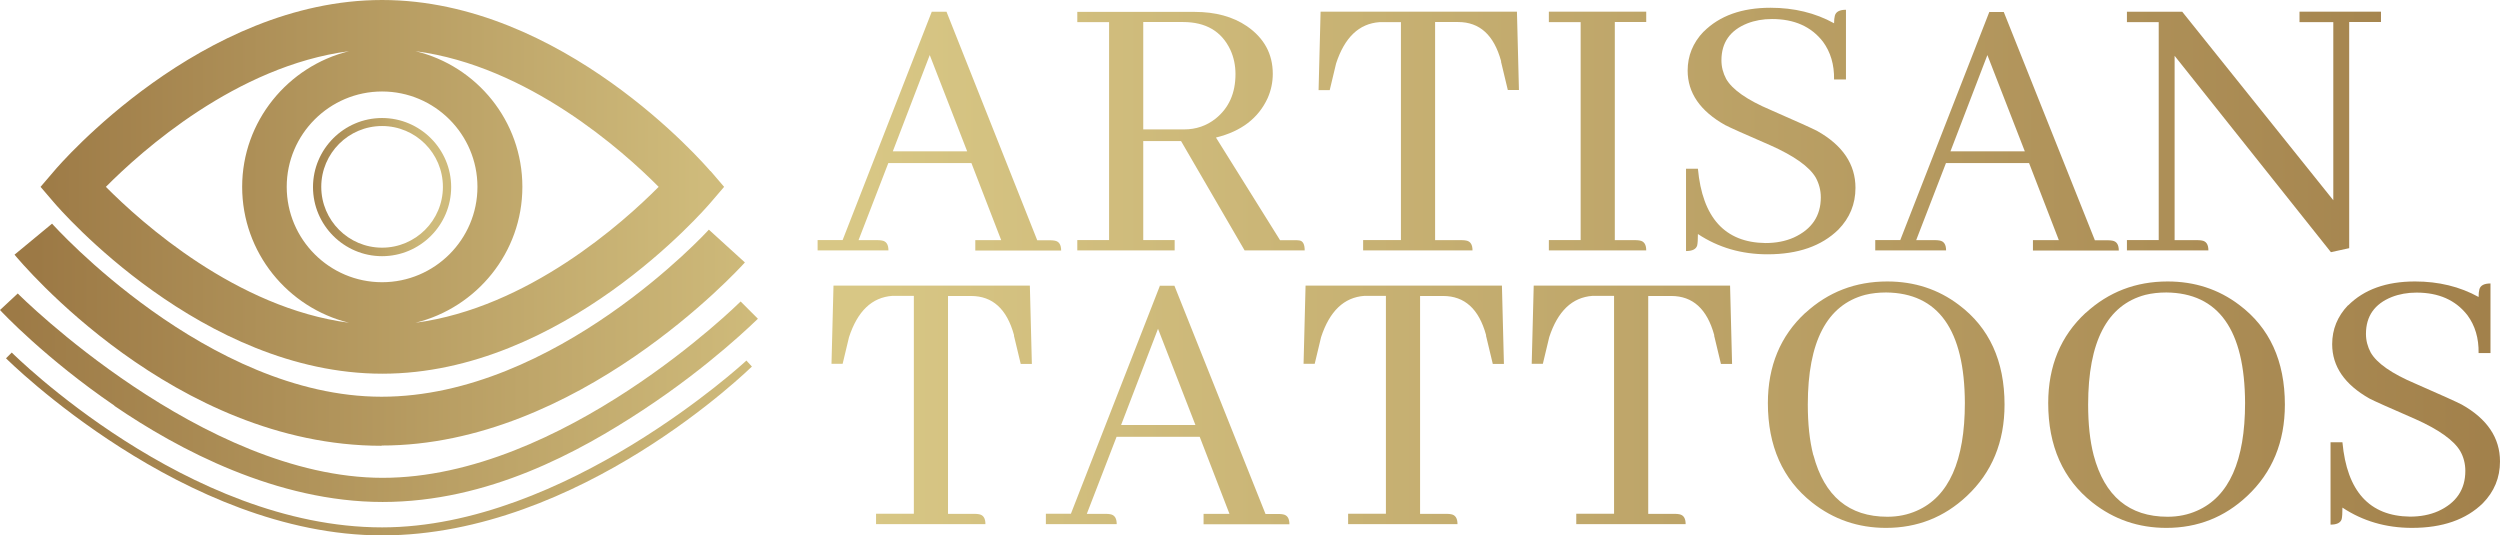
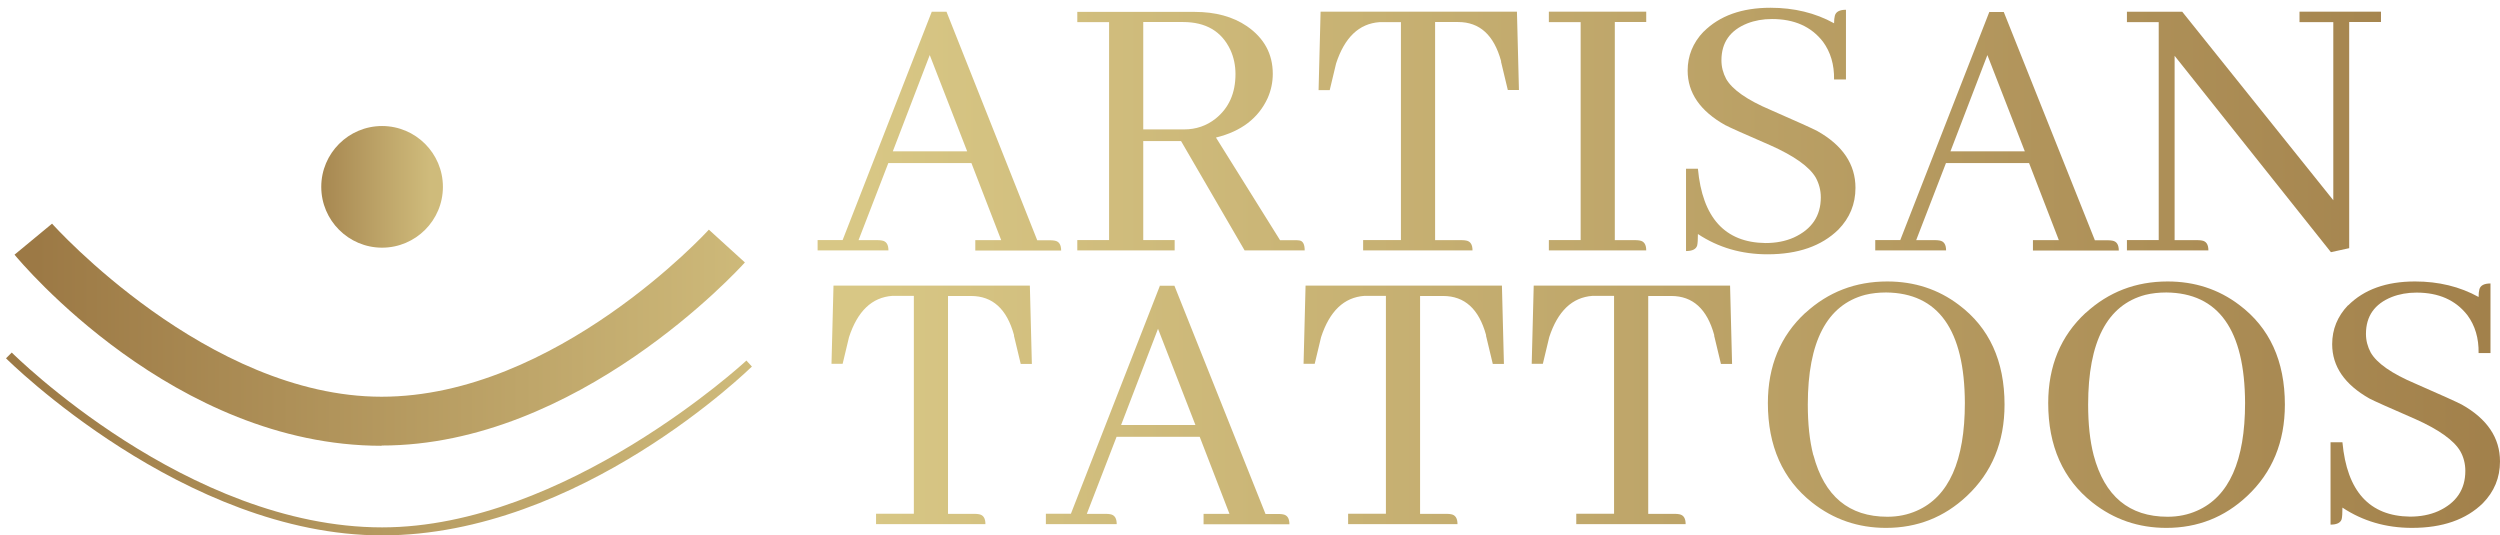
<svg xmlns="http://www.w3.org/2000/svg" viewBox="0 0 1997.6 427.8">
  <defs>
    <linearGradient id="j" x1="315.8" y1="598.8" x2="316.8" y2="598.8" gradientTransform="matrix(1344.2 0 0 -1344.2 -423805.4 805235.2)" gradientUnits="userSpaceOnUse">
      <stop offset="0" stop-color="#d8c785" />
      <stop offset="1" stop-color="#a07e49" />
    </linearGradient>
    <linearGradient id="a" x1="315.8" y1="599" x2="316.8" y2="599" gradientTransform="matrix(1344.2 0 0 -1344.2 -423805.4 805235.2)" gradientUnits="userSpaceOnUse">
      <stop offset="0" stop-color="#d8c785" />
      <stop offset="1" stop-color="#a07e49" />
    </linearGradient>
    <linearGradient id="c" x1="315.8" y1="599" x2="316.8" y2="599" gradientTransform="matrix(1344.2 0 0 -1344.2 -423805.4 805235.2)" gradientUnits="userSpaceOnUse">
      <stop offset="0" stop-color="#d8c785" />
      <stop offset="1" stop-color="#a07e49" />
    </linearGradient>
    <linearGradient id="d" x1="315.8" y1="599" x2="316.8" y2="599" gradientTransform="matrix(1344.2 0 0 -1344.2 -423805.4 805235.2)" gradientUnits="userSpaceOnUse">
      <stop offset="0" stop-color="#d8c785" />
      <stop offset="1" stop-color="#a07e49" />
    </linearGradient>
    <linearGradient id="e" x1="315.8" y1="599" x2="316.8" y2="599" gradientTransform="matrix(1344.2 0 0 -1344.2 -423805.4 805235.2)" gradientUnits="userSpaceOnUse">
      <stop offset="0" stop-color="#d8c785" />
      <stop offset="1" stop-color="#a07e49" />
    </linearGradient>
    <linearGradient id="f" x1="315.8" y1="599" x2="316.8" y2="599" gradientTransform="matrix(1344.2 0 0 -1344.2 -423805.4 805235.2)" gradientUnits="userSpaceOnUse">
      <stop offset="0" stop-color="#d8c785" />
      <stop offset="1" stop-color="#a07e49" />
    </linearGradient>
    <linearGradient id="g" x1="315.8" y1="599" x2="316.8" y2="599" gradientTransform="matrix(1344.2 0 0 -1344.2 -423805.4 805235.2)" gradientUnits="userSpaceOnUse">
      <stop offset="0" stop-color="#d8c785" />
      <stop offset="1" stop-color="#a07e49" />
    </linearGradient>
    <linearGradient id="h" x1="315.8" y1="598.8" x2="316.8" y2="598.8" gradientTransform="matrix(1344.2 0 0 -1344.2 -423805.4 805235.2)" gradientUnits="userSpaceOnUse">
      <stop offset="0" stop-color="#d8c785" />
      <stop offset="1" stop-color="#a07e49" />
    </linearGradient>
    <linearGradient id="i" x1="315.8" y1="598.8" x2="316.8" y2="598.8" gradientTransform="matrix(1344.2 0 0 -1344.2 -423805.4 805235.2)" gradientUnits="userSpaceOnUse">
      <stop offset="0" stop-color="#d8c785" />
      <stop offset="1" stop-color="#a07e49" />
    </linearGradient>
    <linearGradient id="b" x1="315.8" y1="599" x2="316.8" y2="599" gradientTransform="matrix(1344.2 0 0 -1344.2 -423805.4 805235.2)" gradientUnits="userSpaceOnUse">
      <stop offset="0" stop-color="#d8c785" />
      <stop offset="1" stop-color="#a07e49" />
    </linearGradient>
    <linearGradient id="k" x1="315.8" y1="598.8" x2="316.8" y2="598.8" gradientTransform="matrix(1344.2 0 0 -1344.2 -423805.4 805235.2)" gradientUnits="userSpaceOnUse">
      <stop offset="0" stop-color="#d8c785" />
      <stop offset="1" stop-color="#a07e49" />
    </linearGradient>
    <linearGradient id="l" x1="315.8" y1="598.8" x2="316.8" y2="598.8" gradientTransform="matrix(1344.2 0 0 -1344.2 -423805.4 805235.2)" gradientUnits="userSpaceOnUse">
      <stop offset="0" stop-color="#d8c785" />
      <stop offset="1" stop-color="#a07e49" />
    </linearGradient>
    <linearGradient id="m" x1="315.8" y1="598.8" x2="316.8" y2="598.8" gradientTransform="matrix(1344.2 0 0 -1344.2 -423805.4 805235.2)" gradientUnits="userSpaceOnUse">
      <stop offset="0" stop-color="#d8c785" />
      <stop offset="1" stop-color="#a07e49" />
    </linearGradient>
    <linearGradient id="n" x1="315.8" y1="598.8" x2="316.8" y2="598.8" gradientTransform="matrix(1344.2 0 0 -1344.2 -423805.4 805235.2)" gradientUnits="userSpaceOnUse">
      <stop offset="0" stop-color="#d8c785" />
      <stop offset="1" stop-color="#a07e49" />
    </linearGradient>
    <linearGradient id="o" x1="315.5" y1="599.3" x2="316.5" y2="599.3" gradientTransform="translate(-184098.2 -349493.6) scale(583.6)" gradientUnits="userSpaceOnUse">
      <stop offset="0" stop-color="#9c7945" />
      <stop offset="1" stop-color="#cfbb7b" />
    </linearGradient>
    <linearGradient id="p" x1="315.5" y1="599.3" x2="316.5" y2="599.3" gradientTransform="translate(-191064.5 -362626.3) scale(605.6)" gradientUnits="userSpaceOnUse">
      <stop offset="0" stop-color="#9c7945" />
      <stop offset="1" stop-color="#cfbb7b" />
    </linearGradient>
    <linearGradient id="q" x1="315.5" y1="599.3" x2="316.5" y2="599.3" gradientTransform="matrix(596 0 0 596 -188024.9 -356836.7)" gradientUnits="userSpaceOnUse">
      <stop offset="0" stop-color="#9c7945" />
      <stop offset="1" stop-color="#cfbb7b" />
    </linearGradient>
    <linearGradient id="r" x1="313.1" y1="600.5" x2="314.1" y2="600.5" gradientTransform="translate(-34270.4 -66054.9) scale(110.2)" gradientUnits="userSpaceOnUse">
      <stop offset="0" stop-color="#9c7945" />
      <stop offset="1" stop-color="#cfbb7b" />
    </linearGradient>
    <linearGradient id="s" x1="315.4" y1="599.3" x2="316.4" y2="599.3" gradientTransform="translate(-172254.5 -327200.5) scale(546.2)" gradientUnits="userSpaceOnUse">
      <stop offset="0" stop-color="#9c7945" />
      <stop offset="1" stop-color="#cfbb7b" />
    </linearGradient>
  </defs>
  <path d="m744.5 9.4-71.2 182.4h-20v8.3h56.6c0-4.7-1.7-7.3-5.1-7.9-1.1-.2-2.1-.3-3.2-.3H686l23.8-61.6h66.4l23.8 61.6h-20.7v8.3h68.6c0-4.7-1.7-7.3-5.1-7.9-1.1-.2-2.1-.3-3.2-.3h-10.8L756.3 9.4h-11.8zM742.9 44l29.9 76.9h-59.4L742.9 44z" fill="url(#a)" />
  <path d="M860.8 9.4v8.3h25.4v174.1h-25.4v8.3h77.8v-8.3h-25.1v-79.1h30.2l50.8 87.4h48c0-4.7-1.3-7.3-3.8-7.9-1.1-.2-2.3-.3-3.8-.3h-12.1l-51.2-82c20.1-4.9 33.9-15.4 41.3-31.5 2.8-6.4 4.1-12.8 4.1-19.4 0-15.9-6.9-28.6-20.7-38.1-11.2-7.6-25.1-11.4-41.6-11.4h-94zm52.7 8.2h31.8c18.2 0 30.8 7.4 37.8 22.2 2.8 6.1 4.1 12.6 4.1 19.4 0 15.3-5.3 27.1-15.9 35.6-7.2 5.7-15.6 8.6-25.1 8.6h-32.7V17.6z" fill="url(#b)" />
  <path d="m1055.2 9.4-1.6 62.6h8.9l5.1-21.3c6.8-20.8 18.3-31.8 34.6-33h17.2v174.1h-30.2v8.3h87.4c0-4.7-1.7-7.3-5.1-7.9-1.1-.2-2.1-.3-3.2-.3h-21.6V17.6h18.4c17.2 0 28.6 10.4 34.3 31.1 0 .8.1 1.5.3 1.9l5.1 21.3h8.9l-1.6-62.6h-156.9z" fill="url(#c)" />
  <path d="M1237.6 9.4v8.3h25.4v174.1h-25.4v8.3h77.8c0-4.7-1.7-7.3-5.1-7.9-1.1-.2-2.1-.3-3.2-.3h-16.8V17.6h25.1V9.3h-77.8z" fill="url(#d)" />
  <path d="M1361.2 25.3c-8.5 8.9-12.7 19.3-12.7 31.1 0 17.8 10 32.3 29.9 43.5 3.6 1.9 15.7 7.3 36.2 16.2 19.1 8.5 31.1 17.1 36.2 25.7 2.7 4.9 4.1 10.2 4.1 15.9 0 14.8-7.2 25.5-21.6 32.1-6.8 3-14.3 4.4-22.6 4.4-32.4-.4-50.4-20.2-54-59.4h-9.5v65.8c5.1 0 8-1.5 8.9-4.4.4-1.7.6-4.8.6-9.2 16.3 10.8 34.8 16.2 55.6 16.2 24.4 0 43.2-6.6 56.6-19.7 9.1-9.3 13.7-20.4 13.7-33.4 0-18.8-10.2-34-30.5-45.4-4-2.1-16.4-7.7-37.2-16.8-18.9-8-30.7-16.3-35.6-24.8-2.5-4.7-3.8-9.6-3.8-14.9 0-14.2 6.9-24 20.7-29.5 5.9-2.3 12.5-3.5 19.7-3.5 17.8 0 31.3 6 40.7 18.1 6.1 8.3 9.1 18.3 8.9 30.2h9.5V7.8c-5.1 0-8.1 1.6-8.9 4.8-.4 1.5-.6 3.5-.6 6-15-8.3-32-12.4-50.8-12.4-22.9 0-40.7 6.4-53.4 19.1" fill="url(#e)" />
  <path d="m1589.6 9.4-71.2 182.4h-20v8.3h56.6c0-4.7-1.7-7.3-5.1-7.9-1.1-.2-2.1-.3-3.2-.3h-15.6l23.8-61.6h66.4l23.8 61.6h-20.7v8.3h68.6c0-4.7-1.7-7.3-5.1-7.9-1.1-.2-2.1-.3-3.2-.3h-10.8L1601.1 9.6h-11.8zM1588 44l29.9 76.9h-59.4L1588 44z" fill="url(#f)" />
  <path d="M1837.4 9.4v8.3h27V160L1743.7 9.4h-44.2v8.3h25.4v174.1h-25.4v8.3h65.1c0-4.7-1.7-7.3-5.1-7.9-1.1-.2-2.1-.3-3.2-.3h-18.7V44.6l124.9 156.9 14.6-3.2V17.6h25.4V9.3h-65.1z" fill="url(#g)" />
  <path d="m666 228.1-1.6 62.6h8.9l5.1-21.3c6.8-20.8 18.3-31.8 34.6-33h17.2v174.1H700v8.3h87.4c0-4.7-1.7-7.3-5.1-7.9-1.1-.2-2.1-.3-3.2-.3h-21.6V236.5h18.4c17.2 0 28.6 10.4 34.3 31.1 0 .8.1 1.5.3 1.9l5.1 21.3h8.9l-1.6-62.6H666z" fill="url(#h)" />
  <path d="m926.9 228.1-71.2 182.4h-20v8.3h56.6c0-4.7-1.7-7.3-5.1-7.9-1.1-.2-2.1-.3-3.2-.3h-15.6l23.8-61.6h66.4l23.8 61.6h-20.7v8.3h68.6c0-4.7-1.7-7.3-5.1-7.9-1.1-.2-2.1-.3-3.2-.3h-10.8l-72.8-182.4h-11.8zm-1.6 34.6 29.9 76.9h-59.4l29.5-76.9z" fill="url(#i)" />
  <path d="m1043.2 228.1-1.6 62.6h8.9l5.1-21.3c6.8-20.8 18.3-31.8 34.6-33h17.2v174.1h-30.2v8.3h87.4c0-4.7-1.7-7.3-5.1-7.9-1.1-.2-2.1-.3-3.2-.3h-21.6V236.5h18.4c17.2 0 28.6 10.4 34.3 31.1 0 .8.1 1.5.3 1.9l5.1 21.3h8.9l-1.6-62.6h-156.9z" fill="url(#j)" />
  <path d="m1225.5 228.1-1.6 62.6h8.9l5.1-21.3c6.8-20.8 18.3-31.8 34.6-33h17.2v174.1h-30.2v8.3h87.4c0-4.7-1.7-7.3-5.1-7.9-1.1-.2-2.1-.3-3.2-.3H1317V236.5h18.4c17.2 0 28.6 10.4 34.3 31.1 0 .8.1 1.5.3 1.9l5.1 21.3h8.9l-1.6-62.6h-156.9z" fill="url(#k)" />
  <path d="M1442.5 250c-19.9 18.4-29.9 42.5-29.9 72.1 0 34.3 11.8 60.8 35.3 79.4 17.2 13.6 36.9 20.3 59.1 20.3 25 0 46.5-8.5 64.5-25.4 20.1-18.8 30.2-43.2 30.2-73.1 0-34.9-12.2-61.5-36.5-79.7-16.5-12.5-35.6-18.7-57.2-18.7-25.4 0-47.2 8.4-65.4 25.1m6.3 113.7c-3-11.6-4.4-25.1-4.4-40.4 0-50.4 15.3-79.6 45.8-87.7 5.3-1.3 10.9-1.9 16.8-1.9 41.7.4 62.7 29.9 62.9 88.3 0 46.2-12.8 74.9-38.4 86.1-7.2 3.2-15 4.8-23.5 4.8-30.7 0-50.4-16.4-59.1-49.2" fill="url(#l)" />
  <path d="M1666.5 250c-19.9 18.4-29.9 42.5-29.9 72.1 0 34.3 11.8 60.8 35.3 79.4 17.2 13.6 36.9 20.3 59.1 20.3 25 0 46.5-8.5 64.5-25.4 20.1-18.8 30.2-43.2 30.2-73.1 0-34.9-12.2-61.5-36.5-79.7-16.5-12.5-35.6-18.7-57.2-18.7-25.4 0-47.2 8.4-65.4 25.1m6.3 113.7c-3-11.6-4.4-25.1-4.4-40.4 0-50.4 15.2-79.6 45.7-87.7 5.3-1.3 10.9-1.9 16.8-1.9 41.7.4 62.7 29.9 62.9 88.3 0 46.2-12.8 74.9-38.4 86.1-7.2 3.2-15 4.8-23.5 4.8-30.7 0-50.4-16.4-59.1-49.2" fill="url(#m)" />
  <path d="M1876.2 243.9c-8.5 8.9-12.7 19.3-12.7 31.1 0 17.8 10 32.3 29.9 43.5 3.6 1.9 15.7 7.3 36.2 16.2 19.1 8.5 31.1 17.1 36.2 25.7 2.8 4.9 4.1 10.2 4.1 15.9 0 14.8-7.2 25.5-21.6 32.1-6.8 3-14.3 4.4-22.6 4.4-32.4-.4-50.4-20.2-54-59.4h-9.5v65.8c5.1 0 8-1.5 8.9-4.4.4-1.7.6-4.8.6-9.2 16.3 10.8 34.8 16.2 55.6 16.2 24.4 0 43.2-6.6 56.6-19.7 9.1-9.3 13.7-20.4 13.7-33.4 0-18.8-10.2-34-30.5-45.4-4-2.1-16.4-7.7-37.2-16.8-18.9-8-30.7-16.3-35.6-24.8-2.5-4.7-3.8-9.6-3.8-14.9 0-14.2 6.9-24 20.7-29.5 5.9-2.3 12.5-3.5 19.7-3.5 17.8 0 31.3 6 40.7 18.1 6.1 8.3 9.1 18.3 8.9 30.2h9.5v-55.6c-5.1 0-8.1 1.6-8.9 4.8-.4 1.5-.6 3.5-.6 6-15-8.3-32-12.4-50.8-12.4-22.9 0-40.7 6.4-53.4 19.1" fill="url(#n)" />
  <path d="M11.6 203.5c5.2 6.2 127.4 152.7 293.3 152.7v-.2c156.5 0 284.9-140.3 290.3-146.3l-28.8-26.2C565.2 184.9 444 317 304.9 317S42.6 179.9 41.6 178.7l-30 24.8z" fill="url(#o)" />
-   <path d="M0 247.7c1.4 1.6 36.4 38.8 91.4 76.4v.2c51.2 35 129.9 76.8 214.3 76.8s157.1-40 207.9-73.4c54.8-36 90.4-71.6 92-73l-13.8-13.8c-1.4 1.4-142.5 140.9-286.1 140.9-143.6-.1-290.1-145.7-291.5-147.3L0 247.7z" fill="url(#p)" />
  <path d="M4.8 286.3c1.4 1.4 142.3 141.5 300.5 141.5 158.3 0 294.1-133.7 295.5-134.9l-4.4-4.8c-1.4 1.4-144.7 133.3-291.1 133.3-155.5 0-294.5-138.3-295.9-139.7l-4.6 4.6z" fill="url(#q)" />
-   <path d="M250.1 149.5c0 30.4 24.8 55.2 55.2 55.2 30.4 0 55.2-24.8 55.2-55.2 0-30.4-24.8-55.2-55.2-55.2-30.4 0-55.2 24.8-55.2 55.2m6.6-.2c0-26.8 21.8-48.6 48.6-48.6s48.6 21.8 48.6 48.6-21.8 48.6-48.6 48.6-48.6-21.8-48.6-48.6" fill="url(#r)" />
-   <path d="M305.3 0C161.3 0 47.8 131.1 43.2 136.7l-10.8 12.6 10.8 12.6c4.8 5.6 118.2 136.7 262.3 136.7 144.1 0 257.5-131.1 262.3-136.7l10.8-12.6-10.8-12.6h-.2C562.8 131.1 449.4 0 305.3 0zm112.1 149.3c0-52.6-36.4-96.6-85.4-108.4 90 11.8 165.9 79.8 194.3 108.4-28.4 28.6-104.2 96.6-194.3 108.6 48.8-12 85.4-56 85.4-108.6m-332.8 0C113 120.7 188.8 52.7 278.9 40.9c-48.8 12-85.4 56-85.4 108.4 0 52.4 36.4 96.6 85.4 108.6-90-11.8-165.9-80-194.3-108.6m144.5 0c0-42 34.2-76.2 76.2-76.2s76.2 34.2 76.2 76.2-34.2 76.2-76.2 76.2-76.2-34.2-76.2-76.2" fill="url(#s)" />
+   <path d="M250.1 149.5m6.6-.2c0-26.8 21.8-48.6 48.6-48.6s48.6 21.8 48.6 48.6-21.8 48.6-48.6 48.6-48.6-21.8-48.6-48.6" fill="url(#r)" />
</svg>